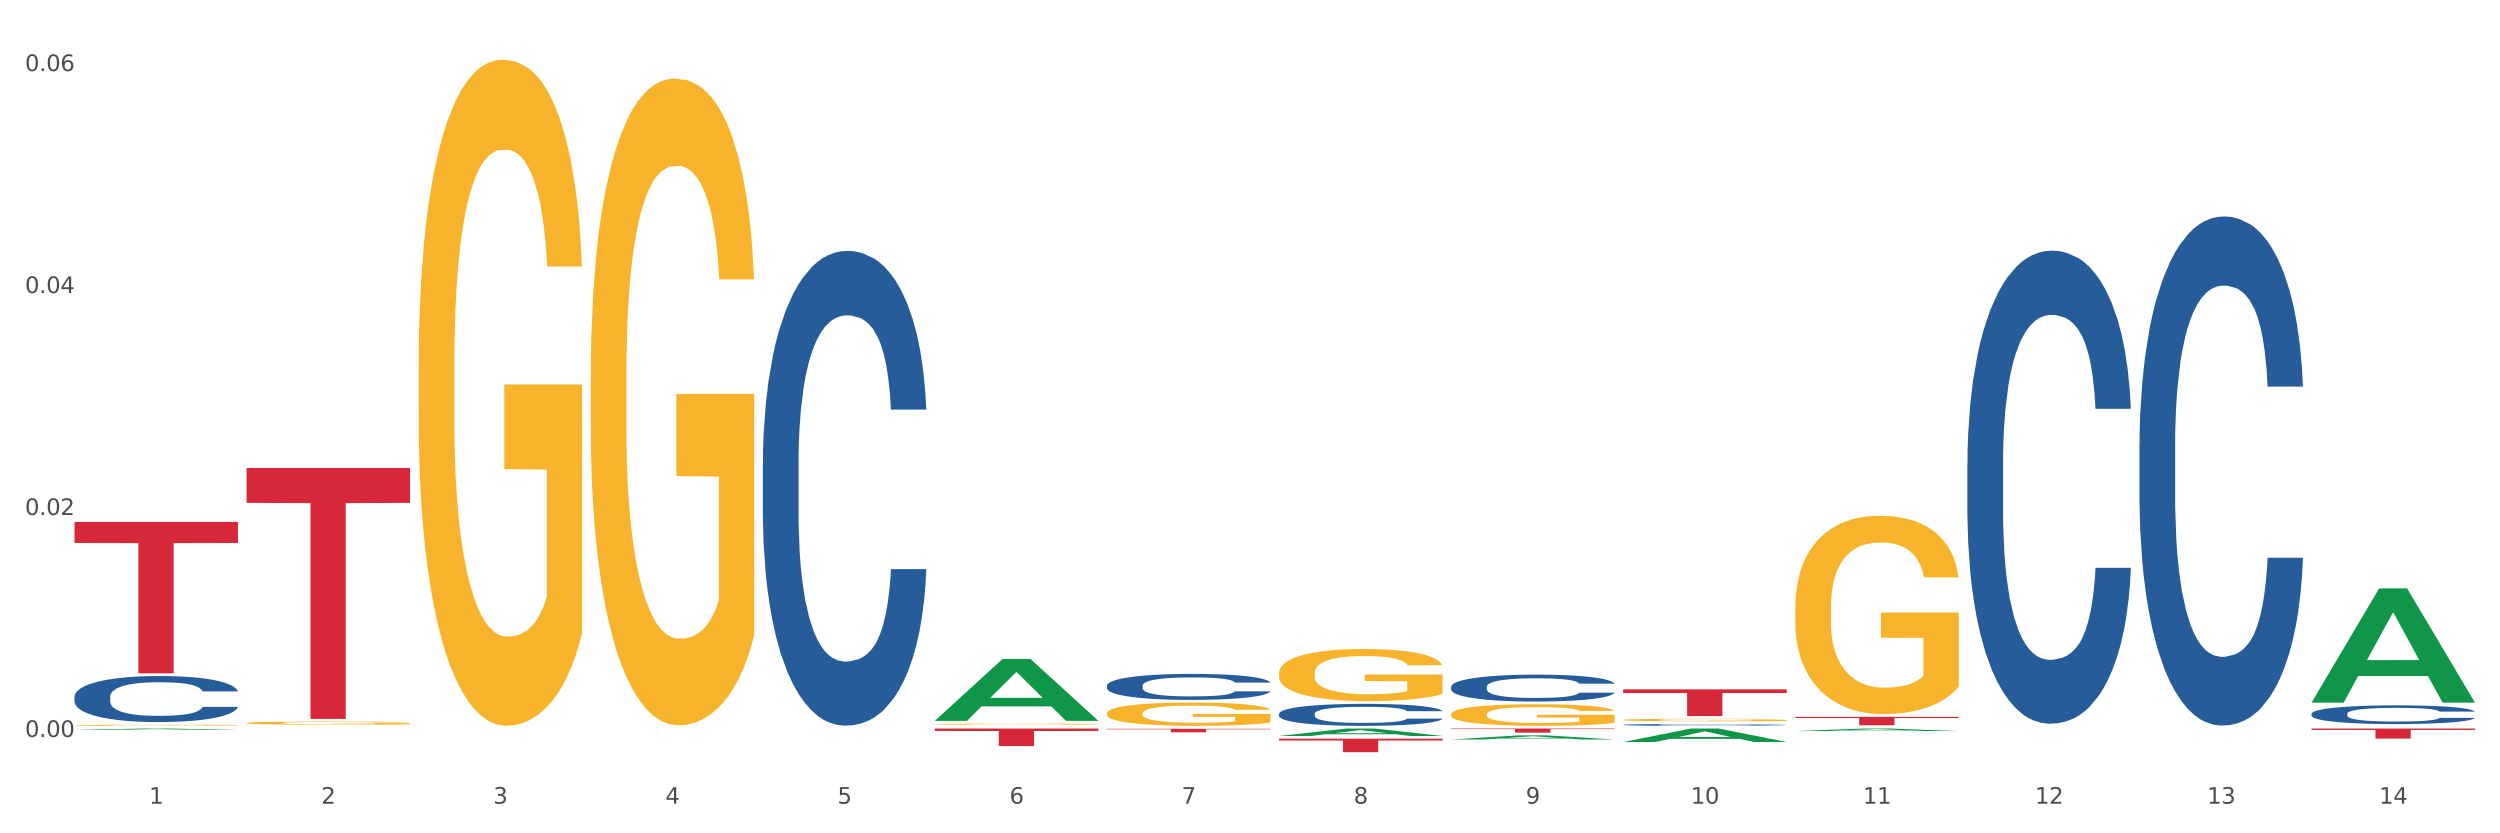
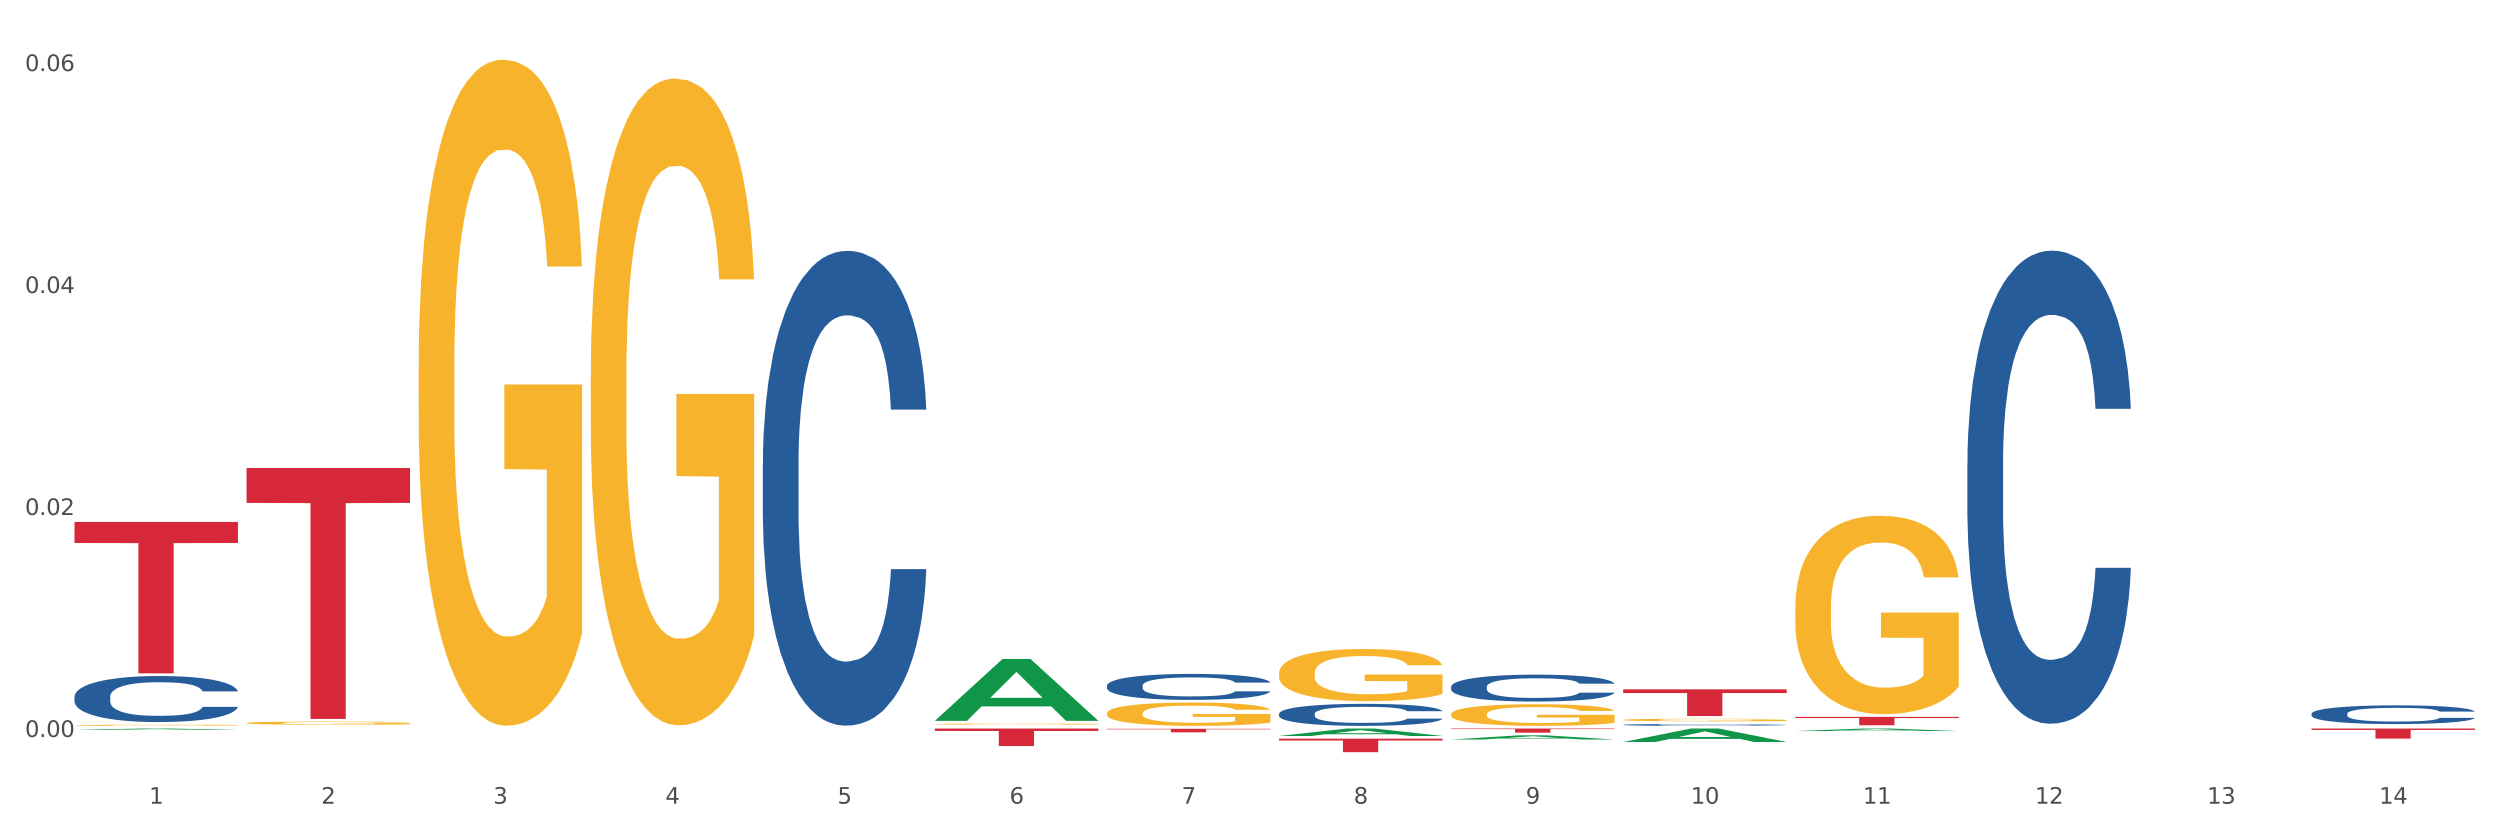
<svg xmlns="http://www.w3.org/2000/svg" xmlns:xlink="http://www.w3.org/1999/xlink" width="1080pt" height="360pt" viewBox="0 0 1080 360" version="1.1">
  <rect x="0" y="0" width="1080" height="360" fill="#333333" stroke="none" />
  <defs>
    <style type="text/css">*{stroke-linejoin: round; stroke-linecap: butt}</style>
  </defs>
  <g id="figure_1">
    <g id="patch_1">
      <path d="M 0 360  L 1080 360  L 1080 0  L 0 0  z " style="fill: #ffffff; stroke: #ffffff; stroke-linejoin: miter" />
    </g>
    <g id="axes_1">
      <g id="matplotlib.axis_1">
        <g id="xtick_1">
          <g id="text_1">
            <g style="fill: #4d4d4d" transform="translate(64.432 347.204) scale(0.096 -0.096)">
              <defs>
                <path id="DejaVuSans-31" d="M 794 531  L 1825 531  L 1825 4091  L 703 3866  L 703 4441  L 1819 4666  L 2450 4666  L 2450 531  L 3481 531  L 3481 0  L 794 0  L 794 531  z " transform="scale(0.016)" />
              </defs>
              <use xlink:href="#DejaVuSans-31" />
            </g>
          </g>
        </g>
        <g id="xtick_2">
          <g id="text_2">
            <g style="fill: #4d4d4d" transform="translate(138.771 347.204) scale(0.096 -0.096)">
              <defs>
                <path id="DejaVuSans-32" d="M 1228 531  L 3431 531  L 3431 0  L 469 0  L 469 531  Q 828 903 1448 1529  Q 2069 2156 2228 2338  Q 2531 2678 2651 2914  Q 2772 3150 2772 3378  Q 2772 3750 2511 3984  Q 2250 4219 1831 4219  Q 1534 4219 1204 4116  Q 875 4013 500 3803  L 500 4441  Q 881 4594 1212 4672  Q 1544 4750 1819 4750  Q 2544 4750 2975 4387  Q 3406 4025 3406 3419  Q 3406 3131 3298 2873  Q 3191 2616 2906 2266  Q 2828 2175 2409 1742  Q 1991 1309 1228 531  z " transform="scale(0.016)" />
              </defs>
              <use xlink:href="#DejaVuSans-32" />
            </g>
          </g>
        </g>
        <g id="xtick_3">
          <g id="text_3">
            <g style="fill: #4d4d4d" transform="translate(213.109 347.204) scale(0.096 -0.096)">
              <defs>
                <path id="DejaVuSans-33" d="M 2597 2516  Q 3050 2419 3304 2112  Q 3559 1806 3559 1356  Q 3559 666 3084 287  Q 2609 -91 1734 -91  Q 1441 -91 1130 -33  Q 819 25 488 141  L 488 750  Q 750 597 1062 519  Q 1375 441 1716 441  Q 2309 441 2620 675  Q 2931 909 2931 1356  Q 2931 1769 2642 2001  Q 2353 2234 1838 2234  L 1294 2234  L 1294 2753  L 1863 2753  Q 2328 2753 2575 2939  Q 2822 3125 2822 3475  Q 2822 3834 2567 4026  Q 2313 4219 1838 4219  Q 1578 4219 1281 4162  Q 984 4106 628 3988  L 628 4550  Q 988 4650 1302 4700  Q 1616 4750 1894 4750  Q 2613 4750 3031 4423  Q 3450 4097 3450 3541  Q 3450 3153 3228 2886  Q 3006 2619 2597 2516  z " transform="scale(0.016)" />
              </defs>
              <use xlink:href="#DejaVuSans-33" />
            </g>
          </g>
        </g>
        <g id="xtick_4">
          <g id="text_4">
            <g style="fill: #4d4d4d" transform="translate(287.448 347.204) scale(0.096 -0.096)">
              <defs>
                <path id="DejaVuSans-34" d="M 2419 4116  L 825 1625  L 2419 1625  L 2419 4116  z M 2253 4666  L 3047 4666  L 3047 1625  L 3713 1625  L 3713 1100  L 3047 1100  L 3047 0  L 2419 0  L 2419 1100  L 313 1100  L 313 1709  L 2253 4666  z " transform="scale(0.016)" />
              </defs>
              <use xlink:href="#DejaVuSans-34" />
            </g>
          </g>
        </g>
        <g id="xtick_5">
          <g id="text_5">
            <g style="fill: #4d4d4d" transform="translate(361.787 347.204) scale(0.096 -0.096)">
              <defs>
                <path id="DejaVuSans-35" d="M 691 4666  L 3169 4666  L 3169 4134  L 1269 4134  L 1269 2991  Q 1406 3038 1543 3061  Q 1681 3084 1819 3084  Q 2600 3084 3056 2656  Q 3513 2228 3513 1497  Q 3513 744 3044 326  Q 2575 -91 1722 -91  Q 1428 -91 1123 -41  Q 819 9 494 109  L 494 744  Q 775 591 1075 516  Q 1375 441 1709 441  Q 2250 441 2565 725  Q 2881 1009 2881 1497  Q 2881 1984 2565 2268  Q 2250 2553 1709 2553  Q 1456 2553 1204 2497  Q 953 2441 691 2322  L 691 4666  z " transform="scale(0.016)" />
              </defs>
              <use xlink:href="#DejaVuSans-35" />
            </g>
          </g>
        </g>
        <g id="xtick_6">
          <g id="text_6">
            <g style="fill: #4d4d4d" transform="translate(436.125 347.204) scale(0.096 -0.096)">
              <defs>
                <path id="DejaVuSans-36" d="M 2113 2584  Q 1688 2584 1439 2293  Q 1191 2003 1191 1497  Q 1191 994 1439 701  Q 1688 409 2113 409  Q 2538 409 2786 701  Q 3034 994 3034 1497  Q 3034 2003 2786 2293  Q 2538 2584 2113 2584  z M 3366 4563  L 3366 3988  Q 3128 4100 2886 4159  Q 2644 4219 2406 4219  Q 1781 4219 1451 3797  Q 1122 3375 1075 2522  Q 1259 2794 1537 2939  Q 1816 3084 2150 3084  Q 2853 3084 3261 2657  Q 3669 2231 3669 1497  Q 3669 778 3244 343  Q 2819 -91 2113 -91  Q 1303 -91 875 529  Q 447 1150 447 2328  Q 447 3434 972 4092  Q 1497 4750 2381 4750  Q 2619 4750 2861 4703  Q 3103 4656 3366 4563  z " transform="scale(0.016)" />
              </defs>
              <use xlink:href="#DejaVuSans-36" />
            </g>
          </g>
        </g>
        <g id="xtick_7">
          <g id="text_7">
            <g style="fill: #4d4d4d" transform="translate(510.464 347.204) scale(0.096 -0.096)">
              <defs>
                <path id="DejaVuSans-37" d="M 525 4666  L 3525 4666  L 3525 4397  L 1831 0  L 1172 0  L 2766 4134  L 525 4134  L 525 4666  z " transform="scale(0.016)" />
              </defs>
              <use xlink:href="#DejaVuSans-37" />
            </g>
          </g>
        </g>
        <g id="xtick_8">
          <g id="text_8">
            <g style="fill: #4d4d4d" transform="translate(584.803 347.204) scale(0.096 -0.096)">
              <defs>
                <path id="DejaVuSans-38" d="M 2034 2216  Q 1584 2216 1326 1975  Q 1069 1734 1069 1313  Q 1069 891 1326 650  Q 1584 409 2034 409  Q 2484 409 2743 651  Q 3003 894 3003 1313  Q 3003 1734 2745 1975  Q 2488 2216 2034 2216  z M 1403 2484  Q 997 2584 770 2862  Q 544 3141 544 3541  Q 544 4100 942 4425  Q 1341 4750 2034 4750  Q 2731 4750 3128 4425  Q 3525 4100 3525 3541  Q 3525 3141 3298 2862  Q 3072 2584 2669 2484  Q 3125 2378 3379 2068  Q 3634 1759 3634 1313  Q 3634 634 3220 271  Q 2806 -91 2034 -91  Q 1263 -91 848 271  Q 434 634 434 1313  Q 434 1759 690 2068  Q 947 2378 1403 2484  z M 1172 3481  Q 1172 3119 1398 2916  Q 1625 2713 2034 2713  Q 2441 2713 2670 2916  Q 2900 3119 2900 3481  Q 2900 3844 2670 4047  Q 2441 4250 2034 4250  Q 1625 4250 1398 4047  Q 1172 3844 1172 3481  z " transform="scale(0.016)" />
              </defs>
              <use xlink:href="#DejaVuSans-38" />
            </g>
          </g>
        </g>
        <g id="xtick_9">
          <g id="text_9">
            <g style="fill: #4d4d4d" transform="translate(659.142 347.204) scale(0.096 -0.096)">
              <defs>
                <path id="DejaVuSans-39" d="M 703 97  L 703 672  Q 941 559 1184 500  Q 1428 441 1663 441  Q 2288 441 2617 861  Q 2947 1281 2994 2138  Q 2813 1869 2534 1725  Q 2256 1581 1919 1581  Q 1219 1581 811 2004  Q 403 2428 403 3163  Q 403 3881 828 4315  Q 1253 4750 1959 4750  Q 2769 4750 3195 4129  Q 3622 3509 3622 2328  Q 3622 1225 3098 567  Q 2575 -91 1691 -91  Q 1453 -91 1209 -44  Q 966 3 703 97  z M 1959 2075  Q 2384 2075 2632 2365  Q 2881 2656 2881 3163  Q 2881 3666 2632 3958  Q 2384 4250 1959 4250  Q 1534 4250 1286 3958  Q 1038 3666 1038 3163  Q 1038 2656 1286 2365  Q 1534 2075 1959 2075  z " transform="scale(0.016)" />
              </defs>
              <use xlink:href="#DejaVuSans-39" />
            </g>
          </g>
        </g>
        <g id="xtick_10">
          <g id="text_10">
            <g style="fill: #4d4d4d" transform="translate(730.426 347.204) scale(0.096 -0.096)">
              <defs>
                <path id="DejaVuSans-30" d="M 2034 4250  Q 1547 4250 1301 3770  Q 1056 3291 1056 2328  Q 1056 1369 1301 889  Q 1547 409 2034 409  Q 2525 409 2770 889  Q 3016 1369 3016 2328  Q 3016 3291 2770 3770  Q 2525 4250 2034 4250  z M 2034 4750  Q 2819 4750 3233 4129  Q 3647 3509 3647 2328  Q 3647 1150 3233 529  Q 2819 -91 2034 -91  Q 1250 -91 836 529  Q 422 1150 422 2328  Q 422 3509 836 4129  Q 1250 4750 2034 4750  z " transform="scale(0.016)" />
              </defs>
              <use xlink:href="#DejaVuSans-31" />
              <use xlink:href="#DejaVuSans-30" transform="translate(63.623 0)" />
            </g>
          </g>
        </g>
        <g id="xtick_11">
          <g id="text_11">
            <g style="fill: #4d4d4d" transform="translate(804.765 347.204) scale(0.096 -0.096)">
              <use xlink:href="#DejaVuSans-31" />
              <use xlink:href="#DejaVuSans-31" transform="translate(63.623 0)" />
            </g>
          </g>
        </g>
        <g id="xtick_12">
          <g id="text_12">
            <g style="fill: #4d4d4d" transform="translate(879.104 347.204) scale(0.096 -0.096)">
              <use xlink:href="#DejaVuSans-31" />
              <use xlink:href="#DejaVuSans-32" transform="translate(63.623 0)" />
            </g>
          </g>
        </g>
        <g id="xtick_13">
          <g id="text_13">
            <g style="fill: #4d4d4d" transform="translate(953.442 347.204) scale(0.096 -0.096)">
              <use xlink:href="#DejaVuSans-31" />
              <use xlink:href="#DejaVuSans-33" transform="translate(63.623 0)" />
            </g>
          </g>
        </g>
        <g id="xtick_14">
          <g id="text_14">
            <g style="fill: #4d4d4d" transform="translate(1027.781 347.204) scale(0.096 -0.096)">
              <use xlink:href="#DejaVuSans-31" />
              <use xlink:href="#DejaVuSans-34" transform="translate(63.623 0)" />
            </g>
          </g>
        </g>
        <g id="xtick_15" />
        <g id="xtick_16" />
        <g id="xtick_17" />
        <g id="xtick_18" />
        <g id="xtick_19" />
        <g id="xtick_20" />
        <g id="xtick_21" />
        <g id="xtick_22" />
        <g id="xtick_23" />
        <g id="xtick_24" />
        <g id="xtick_25" />
        <g id="xtick_26" />
        <g id="xtick_27" />
      </g>
      <g id="matplotlib.axis_2">
        <g id="ytick_1">
          <g id="text_15">
            <g style="fill: #4d4d4d" transform="translate(10.8 318.369) scale(0.096 -0.096)">
              <defs>
                <path id="DejaVuSans-2e" d="M 684 794  L 1344 794  L 1344 0  L 684 0  L 684 794  z " transform="scale(0.016)" />
              </defs>
              <use xlink:href="#DejaVuSans-30" />
              <use xlink:href="#DejaVuSans-2e" transform="translate(63.623 0)" />
              <use xlink:href="#DejaVuSans-30" transform="translate(95.41 0)" />
              <use xlink:href="#DejaVuSans-30" transform="translate(159.033 0)" />
            </g>
          </g>
        </g>
        <g id="ytick_2">
          <g id="text_16">
            <g style="fill: #4d4d4d" transform="translate(10.8 222.481) scale(0.096 -0.096)">
              <use xlink:href="#DejaVuSans-30" />
              <use xlink:href="#DejaVuSans-2e" transform="translate(63.623 0)" />
              <use xlink:href="#DejaVuSans-30" transform="translate(95.41 0)" />
              <use xlink:href="#DejaVuSans-32" transform="translate(159.033 0)" />
            </g>
          </g>
        </g>
        <g id="ytick_3">
          <g id="text_17">
            <g style="fill: #4d4d4d" transform="translate(10.8 126.592) scale(0.096 -0.096)">
              <use xlink:href="#DejaVuSans-30" />
              <use xlink:href="#DejaVuSans-2e" transform="translate(63.623 0)" />
              <use xlink:href="#DejaVuSans-30" transform="translate(95.41 0)" />
              <use xlink:href="#DejaVuSans-34" transform="translate(159.033 0)" />
            </g>
          </g>
        </g>
        <g id="ytick_4">
          <g id="text_18">
            <g style="fill: #4d4d4d" transform="translate(10.8 30.703) scale(0.096 -0.096)">
              <use xlink:href="#DejaVuSans-30" />
              <use xlink:href="#DejaVuSans-2e" transform="translate(63.623 0)" />
              <use xlink:href="#DejaVuSans-30" transform="translate(95.41 0)" />
              <use xlink:href="#DejaVuSans-36" transform="translate(159.033 0)" />
            </g>
          </g>
        </g>
        <g id="ytick_5" />
        <g id="ytick_6" />
        <g id="ytick_7" />
      </g>
      <g id="PolyCollection_1">
        <path d="M 32.175 315.321  L 32.248 315.321  L 61.37 314.723  L 73.456 314.722  L 102.797 315.322  L 88.818 315.322  L 82.484 315.183  L 52.415 315.183  L 52.197 315.185  L 46.081 315.322  L 32.175 315.322  L 32.175 315.321  L 56.201 315.099  L 78.698 315.099  L 67.559 314.85  L 67.413 314.849  L 67.267 314.851  L 56.128 315.099  L 56.201 315.099  L 32.175 315.321  z " clip-path="url(#p57f9c15bc1)" style="fill: #109648" />
        <path d="M 32.175 225.486  L 102.797 225.486  L 102.797 234.574  L 75.017 234.636  L 75.017 290.883  L 59.788 290.883  L 59.788 234.636  L 32.175 234.574  L 32.175 225.548  L 32.175 225.486  z " clip-path="url(#p57f9c15bc1)" style="fill: #d62839" />
        <path d="M 329.53 200.54  L 329.613 200.353  L 329.613 195.108  L 329.864 187.99  L 330.782 174.877  L 331.951 164.949  L 333.954 153.335  L 335.039 148.465  L 336.458 143.032  L 339.38 134.228  L 342.719 126.735  L 345.057 122.614  L 346.81 119.992  L 350.733 115.309  L 352.987 113.248  L 355.324 111.562  L 357.328 110.438  L 360.667 109.127  L 363.338 108.565  L 366.427 108.378  L 369.015 108.565  L 372.437 109.314  L 377.446 111.562  L 379.366 112.873  L 381.954 115.121  L 384.625 118.118  L 386.795 121.116  L 389.3 125.424  L 391.887 131.044  L 394.392 138.162  L 396.145 144.718  L 397.564 151.649  L 398.816 160.079  L 399.734 169.257  L 400.152 176.938  L 384.875 176.938  L 384.458 170.007  L 383.623 162.514  L 382.788 157.456  L 381.87 153.335  L 380.451 148.652  L 379.199 145.655  L 377.112 142.096  L 375.192 139.848  L 373.606 138.537  L 371.686 137.413  L 367.595 136.289  L 364.674 136.289  L 362.837 136.663  L 360.583 137.6  L 358.663 138.911  L 356.41 141.159  L 354.656 143.594  L 352.903 146.779  L 351.902 149.027  L 350.399 153.148  L 349.397 156.52  L 348.062 162.327  L 347.31 166.448  L 345.975 177.125  L 345.391 184.993  L 345.14 190.425  L 344.973 196.419  L 344.973 225.642  L 345.474 238.754  L 345.891 244.374  L 346.559 250.743  L 347.811 258.985  L 349.648 267.04  L 351.568 272.847  L 353.154 276.406  L 354.656 279.029  L 356.159 281.089  L 357.996 282.962  L 359.498 284.086  L 361.752 285.21  L 364.423 285.772  L 366.51 285.772  L 370.768 284.836  L 372.688 283.899  L 374.524 282.588  L 376.528 280.527  L 378.114 278.279  L 379.032 276.593  L 380.534 273.034  L 381.703 269.288  L 382.705 264.979  L 383.373 261.233  L 384.124 255.613  L 384.708 249.244  L 384.875 245.872  L 400.152 245.872  L 399.818 252.616  L 399.233 259.172  L 398.065 267.977  L 397.146 273.034  L 395.727 279.216  L 394.225 284.461  L 392.138 290.268  L 390.218 294.576  L 388.214 298.323  L 386.044 301.695  L 382.121 306.378  L 380.701 307.689  L 377.696 309.937  L 375.359 311.248  L 371.936 312.559  L 368.43 313.309  L 364.757 313.496  L 361.502 313.121  L 357.912 311.997  L 355.658 310.873  L 353.154 309.188  L 350.232 306.565  L 347.477 303.381  L 344.89 299.634  L 342.469 295.326  L 340.215 290.455  L 337.293 282.4  L 335.123 274.533  L 333.537 267.227  L 332.452 261.046  L 331.366 253.178  L 330.782 247.746  L 329.864 234.633  L 329.53 222.457  L 329.53 200.54  z " clip-path="url(#p57f9c15bc1)" style="fill: #255c99" />
        <path d="M 775.562 262.427  L 775.645 262.349  L 775.645 259.531  L 775.812 257.104  L 776.646 251.233  L 777.897 246.38  L 778.814 243.797  L 779.731 241.684  L 780.815 239.57  L 782.149 237.378  L 784.567 234.169  L 786.068 232.525  L 787.902 230.803  L 791.237 228.298  L 793.655 226.889  L 796.157 225.715  L 800.242 224.306  L 802.91 223.68  L 805.745 223.21  L 809.164 222.897  L 811.748 222.819  L 817.418 223.054  L 822.254 223.758  L 824.589 224.306  L 827.59 225.246  L 829.175 225.872  L 831.759 227.124  L 834.427 228.768  L 836.262 230.177  L 839.013 232.838  L 841.098 235.5  L 843.015 238.787  L 844.016 241.057  L 844.766 243.171  L 845.433 245.597  L 846.1 249.433  L 831.092 249.433  L 830.509 246.693  L 829.592 244.11  L 828.257 241.605  L 827.09 240.04  L 825.089 238.083  L 823.255 236.83  L 821.337 235.891  L 819.002 235.108  L 817.168 234.717  L 814.583 234.404  L 809.497 234.482  L 806.079 235.108  L 803.744 235.891  L 802.243 236.596  L 800.909 237.378  L 799.408 238.474  L 797.657 240.118  L 796.407 241.605  L 795.156 243.484  L 794.156 245.363  L 793.238 247.554  L 792.488 249.903  L 791.904 252.329  L 791.404 255.304  L 790.987 260.235  L 790.987 270.959  L 791.154 273.386  L 791.571 276.595  L 792.071 279.022  L 792.905 281.918  L 793.655 283.875  L 795.073 286.693  L 796.657 289.041  L 797.908 290.528  L 799.158 291.781  L 801.326 293.503  L 803.744 294.912  L 805.829 295.773  L 808.663 296.555  L 810.581 296.869  L 812.249 297.025  L 816.334 297.025  L 819.253 296.79  L 822.504 296.242  L 825.006 295.538  L 827.09 294.677  L 829.425 293.268  L 830.926 291.937  L 830.926 275.577  L 812.582 275.499  L 812.582 264.619  L 846.184 264.619  L 846.184 296.555  L 844.766 298.199  L 843.182 299.687  L 841.515 301.017  L 839.013 302.661  L 836.012 304.227  L 833.344 305.322  L 830.509 306.262  L 827.174 307.123  L 822.838 307.906  L 820.17 308.219  L 816.835 308.454  L 812.916 308.532  L 809.497 308.375  L 806.162 307.984  L 802.66 307.279  L 799.242 306.262  L 796.657 305.244  L 794.072 303.992  L 791.321 302.348  L 789.153 300.782  L 787.485 299.373  L 785.651 297.573  L 783.65 295.225  L 782.149 293.111  L 780.815 290.92  L 779.398 288.102  L 778.397 285.675  L 777.396 282.622  L 776.813 280.352  L 776.146 276.83  L 775.645 271.898  L 775.562 262.427  z " clip-path="url(#p57f9c15bc1)" style="fill: #f7b32b" />
        <path d="M 701.223 311.006  L 701.307 311.005  L 701.307 310.969  L 701.474 310.938  L 702.307 310.862  L 703.558 310.799  L 704.475 310.765  L 705.392 310.738  L 706.476 310.711  L 707.81 310.682  L 710.228 310.641  L 711.729 310.619  L 713.563 310.597  L 716.899 310.565  L 719.317 310.547  L 721.818 310.531  L 725.903 310.513  L 728.572 310.505  L 731.406 310.499  L 734.825 310.495  L 737.41 310.494  L 743.08 310.497  L 747.915 310.506  L 750.25 310.513  L 753.252 310.525  L 754.836 310.533  L 757.421 310.55  L 760.089 310.571  L 761.923 310.589  L 764.675 310.624  L 766.759 310.658  L 768.677 310.701  L 769.677 310.73  L 770.428 310.757  L 771.095 310.789  L 771.762 310.838  L 756.754 310.838  L 756.17 310.803  L 755.253 310.769  L 753.919 310.737  L 752.751 310.717  L 750.75 310.691  L 748.916 310.675  L 746.998 310.663  L 744.664 310.653  L 742.829 310.648  L 740.245 310.644  L 735.159 310.645  L 731.74 310.653  L 729.405 310.663  L 727.905 310.672  L 726.571 310.682  L 725.07 310.696  L 723.319 310.718  L 722.068 310.737  L 720.817 310.761  L 719.817 310.786  L 718.9 310.814  L 718.149 310.844  L 717.566 310.876  L 717.065 310.914  L 716.648 310.978  L 716.648 311.117  L 716.815 311.148  L 717.232 311.19  L 717.732 311.221  L 718.566 311.259  L 719.317 311.284  L 720.734 311.32  L 722.318 311.351  L 723.569 311.37  L 724.82 311.386  L 726.987 311.409  L 729.405 311.427  L 731.49 311.438  L 734.325 311.448  L 736.242 311.452  L 737.91 311.454  L 741.996 311.454  L 744.914 311.451  L 748.166 311.444  L 750.667 311.435  L 752.751 311.424  L 755.086 311.406  L 756.587 311.388  L 756.587 311.177  L 738.244 311.176  L 738.244 311.035  L 771.845 311.035  L 771.845 311.448  L 770.428 311.469  L 768.844 311.489  L 767.176 311.506  L 764.675 311.527  L 761.673 311.547  L 759.005 311.562  L 756.17 311.574  L 752.835 311.585  L 748.499 311.595  L 745.831 311.599  L 742.496 311.602  L 738.577 311.603  L 735.159 311.601  L 731.823 311.596  L 728.321 311.587  L 724.903 311.574  L 722.318 311.56  L 719.733 311.544  L 716.982 311.523  L 714.814 311.503  L 713.147 311.485  L 711.312 311.461  L 709.311 311.431  L 707.81 311.403  L 706.476 311.375  L 705.059 311.339  L 704.058 311.307  L 703.058 311.268  L 702.474 311.238  L 701.807 311.193  L 701.307 311.129  L 701.223 311.006  z " clip-path="url(#p57f9c15bc1)" style="fill: #f7b32b" />
        <path d="M 626.885 308.541  L 626.968 308.532  L 626.968 308.225  L 627.135 307.96  L 627.969 307.321  L 629.219 306.792  L 630.136 306.51  L 631.054 306.28  L 632.138 306.049  L 633.472 305.81  L 635.89 305.46  L 637.39 305.281  L 639.225 305.094  L 642.56 304.821  L 644.978 304.667  L 647.479 304.539  L 651.565 304.385  L 654.233 304.317  L 657.068 304.266  L 660.486 304.232  L 663.071 304.223  L 668.741 304.249  L 673.577 304.326  L 675.911 304.385  L 678.913 304.488  L 680.497 304.556  L 683.082 304.693  L 685.75 304.872  L 687.584 305.025  L 690.336 305.315  L 692.42 305.606  L 694.338 305.964  L 695.339 306.211  L 696.089 306.442  L 696.756 306.706  L 697.423 307.124  L 682.415 307.124  L 681.831 306.826  L 680.914 306.544  L 679.58 306.271  L 678.413 306.1  L 676.412 305.887  L 674.577 305.751  L 672.66 305.648  L 670.325 305.563  L 668.491 305.52  L 665.906 305.486  L 660.82 305.495  L 657.401 305.563  L 655.067 305.648  L 653.566 305.725  L 652.232 305.81  L 650.731 305.93  L 648.98 306.109  L 647.729 306.271  L 646.479 306.476  L 645.478 306.681  L 644.561 306.92  L 643.811 307.175  L 643.227 307.44  L 642.727 307.764  L 642.31 308.302  L 642.31 309.471  L 642.476 309.735  L 642.893 310.085  L 643.394 310.349  L 644.227 310.665  L 644.978 310.878  L 646.395 311.186  L 647.979 311.442  L 649.23 311.604  L 650.481 311.74  L 652.649 311.928  L 655.067 312.082  L 657.151 312.175  L 659.986 312.261  L 661.904 312.295  L 663.571 312.312  L 667.657 312.312  L 670.575 312.286  L 673.827 312.227  L 676.328 312.15  L 678.413 312.056  L 680.747 311.902  L 682.248 311.757  L 682.248 309.974  L 663.905 309.966  L 663.905 308.78  L 697.506 308.78  L 697.506 312.261  L 696.089 312.44  L 694.505 312.602  L 692.837 312.747  L 690.336 312.926  L 687.334 313.097  L 684.666 313.216  L 681.831 313.319  L 678.496 313.413  L 674.16 313.498  L 671.492 313.532  L 668.157 313.558  L 664.238 313.566  L 660.82 313.549  L 657.485 313.506  L 653.983 313.43  L 650.564 313.319  L 647.979 313.208  L 645.395 313.071  L 642.643 312.892  L 640.475 312.721  L 638.808 312.568  L 636.974 312.372  L 634.972 312.116  L 633.472 311.885  L 632.138 311.646  L 630.72 311.339  L 629.72 311.075  L 628.719 310.742  L 628.135 310.495  L 627.468 310.111  L 626.968 309.573  L 626.885 308.541  z " clip-path="url(#p57f9c15bc1)" style="fill: #f7b32b" />
        <path d="M 552.546 290.792  L 552.629 290.771  L 552.629 290.03  L 552.796 289.392  L 553.63 287.849  L 554.881 286.574  L 555.798 285.895  L 556.715 285.339  L 557.799 284.783  L 559.133 284.207  L 561.551 283.364  L 563.052 282.932  L 564.886 282.479  L 568.221 281.821  L 570.639 281.45  L 573.141 281.142  L 577.226 280.771  L 579.894 280.607  L 582.729 280.483  L 586.148 280.401  L 588.732 280.38  L 594.402 280.442  L 599.238 280.627  L 601.573 280.771  L 604.574 281.018  L 606.158 281.183  L 608.743 281.512  L 611.411 281.944  L 613.246 282.314  L 615.997 283.014  L 618.082 283.714  L 619.999 284.578  L 621 285.174  L 621.75 285.73  L 622.417 286.368  L 623.084 287.376  L 608.076 287.376  L 607.493 286.656  L 606.575 285.977  L 605.241 285.318  L 604.074 284.907  L 602.073 284.393  L 600.239 284.063  L 598.321 283.816  L 595.986 283.611  L 594.152 283.508  L 591.567 283.425  L 586.481 283.446  L 583.063 283.611  L 580.728 283.816  L 579.227 284.002  L 577.893 284.207  L 576.392 284.495  L 574.641 284.928  L 573.391 285.318  L 572.14 285.812  L 571.139 286.306  L 570.222 286.882  L 569.472 287.499  L 568.888 288.137  L 568.388 288.919  L 567.971 290.215  L 567.971 293.034  L 568.138 293.672  L 568.555 294.516  L 569.055 295.154  L 569.889 295.915  L 570.639 296.429  L 572.057 297.17  L 573.641 297.787  L 574.891 298.178  L 576.142 298.508  L 578.31 298.96  L 580.728 299.331  L 582.812 299.557  L 585.647 299.763  L 587.565 299.845  L 589.233 299.886  L 593.318 299.886  L 596.236 299.824  L 599.488 299.68  L 601.99 299.495  L 604.074 299.269  L 606.409 298.898  L 607.909 298.549  L 607.909 294.248  L 589.566 294.228  L 589.566 291.368  L 623.168 291.368  L 623.168 299.763  L 621.75 300.195  L 620.166 300.586  L 618.499 300.935  L 615.997 301.368  L 612.996 301.779  L 610.327 302.067  L 607.493 302.314  L 604.157 302.54  L 599.822 302.746  L 597.154 302.828  L 593.818 302.89  L 589.9 302.911  L 586.481 302.87  L 583.146 302.767  L 579.644 302.582  L 576.226 302.314  L 573.641 302.047  L 571.056 301.717  L 568.305 301.285  L 566.137 300.874  L 564.469 300.503  L 562.635 300.03  L 560.634 299.413  L 559.133 298.857  L 557.799 298.281  L 556.381 297.54  L 555.381 296.903  L 554.38 296.1  L 553.797 295.503  L 553.13 294.578  L 552.629 293.281  L 552.546 290.792  z " clip-path="url(#p57f9c15bc1)" style="fill: #f7b32b" />
        <path d="M 478.207 308.155  L 478.291 308.146  L 478.291 307.815  L 478.457 307.531  L 479.291 306.842  L 480.542 306.272  L 481.459 305.969  L 482.376 305.721  L 483.46 305.473  L 484.794 305.216  L 487.212 304.839  L 488.713 304.646  L 490.547 304.444  L 493.882 304.15  L 496.3 303.985  L 498.802 303.847  L 502.887 303.681  L 505.555 303.608  L 508.39 303.553  L 511.809 303.516  L 514.394 303.507  L 520.063 303.534  L 524.899 303.617  L 527.234 303.681  L 530.236 303.792  L 531.82 303.865  L 534.405 304.012  L 537.073 304.205  L 538.907 304.37  L 541.658 304.683  L 543.743 304.995  L 545.661 305.381  L 546.661 305.647  L 547.412 305.895  L 548.079 306.18  L 548.746 306.63  L 533.737 306.63  L 533.154 306.309  L 532.237 306.006  L 530.903 305.712  L 529.735 305.528  L 527.734 305.298  L 525.9 305.151  L 523.982 305.041  L 521.648 304.949  L 519.813 304.903  L 517.228 304.867  L 512.142 304.876  L 508.724 304.949  L 506.389 305.041  L 504.888 305.124  L 503.554 305.216  L 502.054 305.344  L 500.303 305.537  L 499.052 305.712  L 497.801 305.932  L 496.801 306.153  L 495.884 306.41  L 495.133 306.685  L 494.549 306.97  L 494.049 307.319  L 493.632 307.898  L 493.632 309.157  L 493.799 309.441  L 494.216 309.818  L 494.716 310.103  L 495.55 310.443  L 496.3 310.672  L 497.718 311.003  L 499.302 311.279  L 500.553 311.453  L 501.803 311.6  L 503.971 311.802  L 506.389 311.968  L 508.474 312.069  L 511.309 312.161  L 513.226 312.197  L 514.894 312.216  L 518.979 312.216  L 521.898 312.188  L 525.149 312.124  L 527.651 312.041  L 529.735 311.94  L 532.07 311.775  L 533.571 311.619  L 533.571 309.699  L 515.227 309.689  L 515.227 308.413  L 548.829 308.413  L 548.829 312.161  L 547.412 312.354  L 545.827 312.528  L 544.16 312.684  L 541.658 312.877  L 538.657 313.061  L 535.989 313.19  L 533.154 313.3  L 529.819 313.401  L 525.483 313.493  L 522.815 313.529  L 519.48 313.557  L 515.561 313.566  L 512.142 313.548  L 508.807 313.502  L 505.305 313.419  L 501.887 313.3  L 499.302 313.18  L 496.717 313.033  L 493.966 312.84  L 491.798 312.657  L 490.13 312.491  L 488.296 312.28  L 486.295 312.004  L 484.794 311.756  L 483.46 311.499  L 482.043 311.168  L 481.042 310.884  L 480.042 310.525  L 479.458 310.259  L 478.791 309.846  L 478.291 309.267  L 478.207 308.155  z " clip-path="url(#p57f9c15bc1)" style="fill: #f7b32b" />
        <path d="M 403.869 312.781  L 403.952 312.78  L 403.952 312.764  L 404.119 312.751  L 404.952 312.717  L 406.203 312.69  L 407.12 312.675  L 408.037 312.663  L 409.121 312.651  L 410.455 312.639  L 412.873 312.621  L 414.374 312.612  L 416.209 312.602  L 419.544 312.588  L 421.962 312.58  L 424.463 312.573  L 428.549 312.565  L 431.217 312.562  L 434.052 312.559  L 437.47 312.557  L 440.055 312.557  L 445.725 312.558  L 450.561 312.562  L 452.895 312.565  L 455.897 312.57  L 457.481 312.574  L 460.066 312.581  L 462.734 312.59  L 464.568 312.598  L 467.32 312.613  L 469.404 312.628  L 471.322 312.647  L 472.322 312.66  L 473.073 312.672  L 473.74 312.685  L 474.407 312.707  L 459.399 312.707  L 458.815 312.692  L 457.898 312.677  L 456.564 312.663  L 455.397 312.654  L 453.396 312.643  L 451.561 312.636  L 449.643 312.631  L 447.309 312.626  L 445.475 312.624  L 442.89 312.622  L 437.804 312.623  L 434.385 312.626  L 432.051 312.631  L 430.55 312.635  L 429.216 312.639  L 427.715 312.645  L 425.964 312.655  L 424.713 312.663  L 423.463 312.674  L 422.462 312.684  L 421.545 312.697  L 420.794 312.71  L 420.211 312.724  L 419.711 312.74  L 419.294 312.768  L 419.294 312.829  L 419.46 312.843  L 419.877 312.861  L 420.378 312.874  L 421.211 312.891  L 421.962 312.902  L 423.379 312.918  L 424.963 312.931  L 426.214 312.939  L 427.465 312.946  L 429.633 312.956  L 432.051 312.964  L 434.135 312.969  L 436.97 312.973  L 438.888 312.975  L 440.555 312.976  L 444.641 312.976  L 447.559 312.975  L 450.811 312.972  L 453.312 312.968  L 455.397 312.963  L 457.731 312.955  L 459.232 312.947  L 459.232 312.855  L 440.889 312.854  L 440.889 312.793  L 474.49 312.793  L 474.49 312.973  L 473.073 312.983  L 471.489 312.991  L 469.821 312.999  L 467.32 313.008  L 464.318 313.017  L 461.65 313.023  L 458.815 313.028  L 455.48 313.033  L 451.144 313.038  L 448.476 313.039  L 445.141 313.041  L 441.222 313.041  L 437.804 313.04  L 434.469 313.038  L 430.967 313.034  L 427.548 313.028  L 424.963 313.023  L 422.379 313.015  L 419.627 313.006  L 417.459 312.997  L 415.792 312.989  L 413.957 312.979  L 411.956 312.966  L 410.455 312.954  L 409.121 312.942  L 407.704 312.926  L 406.703 312.912  L 405.703 312.895  L 405.119 312.882  L 404.452 312.862  L 403.952 312.834  L 403.869 312.781  z " clip-path="url(#p57f9c15bc1)" style="fill: #f7b32b" />
        <path d="M 255.191 163.041  L 255.275 162.786  L 255.275 153.6  L 255.441 145.689  L 256.275 126.551  L 257.526 110.731  L 258.443 102.31  L 259.36 95.42  L 260.444 88.531  L 261.778 81.386  L 264.196 70.924  L 265.697 65.565  L 267.531 59.951  L 270.866 51.786  L 273.284 47.192  L 275.786 43.365  L 279.871 38.772  L 282.539 36.73  L 285.374 35.199  L 288.793 34.179  L 291.377 33.923  L 297.047 34.689  L 301.883 36.985  L 304.218 38.772  L 307.219 41.834  L 308.804 43.875  L 311.388 47.958  L 314.057 53.317  L 315.891 57.91  L 318.642 66.586  L 320.727 75.262  L 322.645 85.979  L 323.645 93.379  L 324.395 100.269  L 325.062 108.179  L 325.73 120.682  L 310.721 120.682  L 310.138 111.751  L 309.221 103.331  L 307.886 95.165  L 306.719 90.062  L 304.718 83.682  L 302.884 79.599  L 300.966 76.537  L 298.631 73.986  L 296.797 72.71  L 294.212 71.689  L 289.126 71.944  L 285.708 73.986  L 283.373 76.537  L 281.872 78.834  L 280.538 81.386  L 279.037 84.958  L 277.286 90.317  L 276.036 95.165  L 274.785 101.289  L 273.785 107.413  L 272.867 114.558  L 272.117 122.214  L 271.533 130.124  L 271.033 139.82  L 270.616 155.896  L 270.616 190.855  L 270.783 198.766  L 271.2 209.228  L 271.7 217.138  L 272.534 226.58  L 273.284 232.959  L 274.702 242.145  L 276.286 249.8  L 277.537 254.649  L 278.787 258.731  L 280.955 264.345  L 283.373 268.938  L 285.458 271.745  L 288.292 274.297  L 290.21 275.318  L 291.878 275.828  L 295.963 275.828  L 298.882 275.063  L 302.133 273.276  L 304.635 270.98  L 306.719 268.173  L 309.054 263.58  L 310.555 259.242  L 310.555 205.911  L 292.211 205.655  L 292.211 170.186  L 325.813 170.186  L 325.813 274.297  L 324.395 279.656  L 322.811 284.504  L 321.144 288.842  L 318.642 294.201  L 315.641 299.304  L 312.973 302.877  L 310.138 305.939  L 306.803 308.746  L 302.467 311.297  L 299.799 312.318  L 296.464 313.083  L 292.545 313.339  L 289.126 312.828  L 285.791 311.552  L 282.289 309.256  L 278.871 305.939  L 276.286 302.621  L 273.701 298.539  L 270.95 293.18  L 268.782 288.076  L 267.114 283.483  L 265.28 277.614  L 263.279 269.959  L 261.778 263.069  L 260.444 255.925  L 259.027 246.738  L 258.026 238.828  L 257.025 228.876  L 256.442 221.476  L 255.775 209.993  L 255.275 193.917  L 255.191 163.041  z " clip-path="url(#p57f9c15bc1)" style="fill: #f7b32b" />
        <path d="M 180.852 158.733  L 180.936 158.47  L 180.936 149.01  L 181.103 140.863  L 181.936 121.154  L 183.187 104.86  L 184.104 96.188  L 185.021 89.093  L 186.105 81.997  L 187.439 74.639  L 189.857 63.865  L 191.358 58.346  L 193.192 52.564  L 196.528 44.155  L 198.946 39.425  L 201.447 35.483  L 205.533 30.753  L 208.201 28.65  L 211.036 27.073  L 214.454 26.022  L 217.039 25.759  L 222.709 26.548  L 227.545 28.913  L 229.879 30.753  L 232.881 33.906  L 234.465 36.008  L 237.05 40.213  L 239.718 45.732  L 241.552 50.462  L 244.304 59.397  L 246.388 68.332  L 248.306 79.369  L 249.306 86.99  L 250.057 94.086  L 250.724 102.233  L 251.391 115.109  L 236.383 115.109  L 235.799 105.912  L 234.882 97.239  L 233.548 88.83  L 232.38 83.574  L 230.379 77.004  L 228.545 72.8  L 226.627 69.646  L 224.293 67.018  L 222.458 65.704  L 219.874 64.653  L 214.788 64.916  L 211.369 67.018  L 209.034 69.646  L 207.534 72.011  L 206.2 74.639  L 204.699 78.318  L 202.948 83.837  L 201.697 88.83  L 200.446 95.137  L 199.446 101.444  L 198.529 108.802  L 197.778 116.686  L 197.195 124.833  L 196.694 134.819  L 196.277 151.375  L 196.277 187.378  L 196.444 195.524  L 196.861 206.299  L 197.361 214.445  L 198.195 224.169  L 198.946 230.739  L 200.363 240.199  L 201.947 248.083  L 203.198 253.076  L 204.449 257.281  L 206.616 263.062  L 209.034 267.793  L 211.119 270.683  L 213.954 273.311  L 215.871 274.362  L 217.539 274.888  L 221.625 274.888  L 224.543 274.1  L 227.795 272.26  L 230.296 269.895  L 232.38 267.004  L 234.715 262.274  L 236.216 257.806  L 236.216 202.883  L 217.873 202.62  L 217.873 166.091  L 251.474 166.091  L 251.474 273.311  L 250.057 278.83  L 248.473 283.823  L 246.805 288.291  L 244.304 293.809  L 241.302 299.065  L 238.634 302.744  L 235.799 305.898  L 232.464 308.788  L 228.128 311.416  L 225.46 312.468  L 222.125 313.256  L 218.206 313.519  L 214.788 312.993  L 211.452 311.679  L 207.951 309.314  L 204.532 305.898  L 201.947 302.481  L 199.362 298.277  L 196.611 292.758  L 194.443 287.502  L 192.776 282.772  L 190.941 276.728  L 188.94 268.844  L 187.439 261.748  L 186.105 254.39  L 184.688 244.93  L 183.687 236.783  L 182.687 226.534  L 182.103 218.913  L 181.436 207.087  L 180.936 190.531  L 180.852 158.733  z " clip-path="url(#p57f9c15bc1)" style="fill: #f7b32b" />
        <path d="M 106.514 312.355  L 106.597 312.353  L 106.597 312.308  L 106.764 312.269  L 107.598 312.176  L 108.848 312.098  L 109.765 312.057  L 110.683 312.023  L 111.767 311.989  L 113.101 311.954  L 115.519 311.903  L 117.019 311.877  L 118.854 311.849  L 122.189 311.809  L 124.607 311.786  L 127.108 311.768  L 131.194 311.745  L 133.862 311.735  L 136.697 311.728  L 140.115 311.723  L 142.7 311.721  L 148.37 311.725  L 153.206 311.736  L 155.54 311.745  L 158.542 311.76  L 160.126 311.77  L 162.711 311.79  L 165.379 311.816  L 167.213 311.839  L 169.965 311.882  L 172.049 311.924  L 173.967 311.977  L 174.968 312.013  L 175.718 312.047  L 176.385 312.086  L 177.052 312.147  L 162.044 312.147  L 161.46 312.103  L 160.543 312.062  L 159.209 312.022  L 158.042 311.997  L 156.041 311.965  L 154.206 311.945  L 152.289 311.93  L 149.954 311.918  L 148.12 311.912  L 145.535 311.907  L 140.449 311.908  L 137.03 311.918  L 134.696 311.93  L 133.195 311.942  L 131.861 311.954  L 130.36 311.972  L 128.609 311.998  L 127.358 312.022  L 126.108 312.052  L 125.107 312.082  L 124.19 312.117  L 123.44 312.154  L 122.856 312.193  L 122.356 312.241  L 121.939 312.319  L 121.939 312.491  L 122.106 312.53  L 122.522 312.581  L 123.023 312.62  L 123.856 312.666  L 124.607 312.697  L 126.024 312.742  L 127.609 312.78  L 128.859 312.804  L 130.11 312.824  L 132.278 312.851  L 134.696 312.874  L 136.78 312.888  L 139.615 312.9  L 141.533 312.905  L 143.2 312.908  L 147.286 312.908  L 150.204 312.904  L 153.456 312.895  L 155.957 312.884  L 158.042 312.87  L 160.376 312.848  L 161.877 312.826  L 161.877 312.565  L 143.534 312.563  L 143.534 312.39  L 177.135 312.39  L 177.135 312.9  L 175.718 312.926  L 174.134 312.95  L 172.466 312.971  L 169.965 312.998  L 166.963 313.023  L 164.295 313.04  L 161.46 313.055  L 158.125 313.069  L 153.789 313.082  L 151.121 313.087  L 147.786 313.09  L 143.867 313.092  L 140.449 313.089  L 137.114 313.083  L 133.612 313.072  L 130.193 313.055  L 127.609 313.039  L 125.024 313.019  L 122.272 312.993  L 120.104 312.968  L 118.437 312.945  L 116.603 312.916  L 114.601 312.879  L 113.101 312.845  L 111.767 312.81  L 110.349 312.765  L 109.349 312.726  L 108.348 312.677  L 107.764 312.641  L 107.097 312.585  L 106.597 312.506  L 106.514 312.355  z " clip-path="url(#p57f9c15bc1)" style="fill: #f7b32b" />
        <path d="M 32.175 313.306  L 32.258 313.305  L 32.258 313.289  L 32.425 313.276  L 33.259 313.242  L 34.51 313.215  L 35.427 313.2  L 36.344 313.188  L 37.428 313.176  L 38.762 313.164  L 41.18 313.146  L 42.681 313.137  L 44.515 313.127  L 47.85 313.113  L 50.268 313.105  L 52.77 313.098  L 56.855 313.09  L 59.523 313.087  L 62.358 313.084  L 65.777 313.082  L 68.361 313.082  L 74.031 313.083  L 78.867 313.087  L 81.202 313.09  L 84.203 313.096  L 85.788 313.099  L 88.372 313.106  L 91.04 313.115  L 92.875 313.123  L 95.626 313.138  L 97.711 313.153  L 99.628 313.172  L 100.629 313.185  L 101.379 313.197  L 102.046 313.211  L 102.713 313.232  L 87.705 313.232  L 87.122 313.217  L 86.204 313.202  L 84.87 313.188  L 83.703 313.179  L 81.702 313.168  L 79.868 313.161  L 77.95 313.156  L 75.615 313.151  L 73.781 313.149  L 71.196 313.147  L 66.11 313.148  L 62.692 313.151  L 60.357 313.156  L 58.856 313.16  L 57.522 313.164  L 56.021 313.17  L 54.27 313.18  L 53.02 313.188  L 51.769 313.199  L 50.768 313.209  L 49.851 313.222  L 49.101 313.235  L 48.517 313.249  L 48.017 313.265  L 47.6 313.293  L 47.6 313.354  L 47.767 313.368  L 48.184 313.386  L 48.684 313.399  L 49.518 313.416  L 50.268 313.427  L 51.686 313.443  L 53.27 313.456  L 54.52 313.464  L 55.771 313.472  L 57.939 313.481  L 60.357 313.489  L 62.441 313.494  L 65.276 313.499  L 67.194 313.5  L 68.862 313.501  L 72.947 313.501  L 75.865 313.5  L 79.117 313.497  L 81.619 313.493  L 83.703 313.488  L 86.038 313.48  L 87.538 313.472  L 87.538 313.38  L 69.195 313.38  L 69.195 313.318  L 102.797 313.318  L 102.797 313.499  L 101.379 313.508  L 99.795 313.516  L 98.128 313.524  L 95.626 313.533  L 92.625 313.542  L 89.956 313.548  L 87.122 313.553  L 83.786 313.558  L 79.451 313.563  L 76.783 313.564  L 73.447 313.566  L 69.529 313.566  L 66.11 313.565  L 62.775 313.563  L 59.273 313.559  L 55.855 313.553  L 53.27 313.548  L 50.685 313.541  L 47.934 313.531  L 45.766 313.522  L 44.098 313.514  L 42.264 313.504  L 40.263 313.491  L 38.762 313.479  L 37.428 313.467  L 36.01 313.451  L 35.01 313.437  L 34.009 313.42  L 33.426 313.407  L 32.759 313.387  L 32.258 313.359  L 32.175 313.306  z " clip-path="url(#p57f9c15bc1)" style="fill: #f7b32b" />
        <path d="M 998.578 308.342  L 998.662 308.334  L 998.662 308.128  L 998.912 307.847  L 999.83 307.331  L 1000.999 306.94  L 1003.003 306.482  L 1004.088 306.29  L 1005.507 306.076  L 1008.429 305.73  L 1011.768 305.434  L 1014.105 305.272  L 1015.858 305.169  L 1019.781 304.984  L 1022.035 304.903  L 1024.373 304.837  L 1026.376 304.792  L 1029.715 304.741  L 1032.387 304.719  L 1035.475 304.711  L 1038.063 304.719  L 1041.486 304.748  L 1046.494 304.837  L 1048.414 304.888  L 1051.002 304.977  L 1053.673 305.095  L 1055.844 305.213  L 1058.348 305.383  L 1060.936 305.604  L 1063.44 305.884  L 1065.193 306.143  L 1066.612 306.416  L 1067.864 306.748  L 1068.783 307.109  L 1069.2 307.412  L 1053.924 307.412  L 1053.506 307.139  L 1052.671 306.844  L 1051.837 306.645  L 1050.918 306.482  L 1049.499 306.298  L 1048.247 306.18  L 1046.16 306.039  L 1044.24 305.951  L 1042.654 305.899  L 1040.734 305.855  L 1036.644 305.811  L 1033.722 305.811  L 1031.886 305.825  L 1029.632 305.862  L 1027.712 305.914  L 1025.458 306.003  L 1023.705 306.098  L 1021.952 306.224  L 1020.95 306.312  L 1019.448 306.475  L 1018.446 306.608  L 1017.11 306.836  L 1016.359 306.999  L 1015.023 307.419  L 1014.439 307.729  L 1014.188 307.943  L 1014.022 308.179  L 1014.022 309.331  L 1014.522 309.847  L 1014.94 310.069  L 1015.608 310.319  L 1016.86 310.644  L 1018.696 310.961  L 1020.616 311.19  L 1022.202 311.33  L 1023.705 311.434  L 1025.207 311.515  L 1027.044 311.589  L 1028.547 311.633  L 1030.8 311.677  L 1033.472 311.699  L 1035.559 311.699  L 1039.816 311.662  L 1041.736 311.626  L 1043.572 311.574  L 1045.576 311.493  L 1047.162 311.404  L 1048.08 311.338  L 1049.583 311.198  L 1050.752 311.05  L 1051.753 310.88  L 1052.421 310.733  L 1053.172 310.511  L 1053.757 310.26  L 1053.924 310.128  L 1069.2 310.128  L 1068.866 310.393  L 1068.282 310.651  L 1067.113 310.998  L 1066.195 311.198  L 1064.776 311.441  L 1063.273 311.648  L 1061.186 311.876  L 1059.266 312.046  L 1057.263 312.194  L 1055.092 312.327  L 1051.169 312.511  L 1049.75 312.563  L 1046.745 312.651  L 1044.407 312.703  L 1040.985 312.755  L 1037.479 312.784  L 1033.806 312.791  L 1030.55 312.777  L 1026.96 312.732  L 1024.707 312.688  L 1022.202 312.622  L 1019.281 312.518  L 1016.526 312.393  L 1013.938 312.245  L 1011.517 312.076  L 1009.263 311.884  L 1006.342 311.567  L 1004.171 311.257  L 1002.585 310.969  L 1001.5 310.725  L 1000.415 310.415  L 999.83 310.201  L 998.912 309.685  L 998.578 309.205  L 998.578 308.342  z " clip-path="url(#p57f9c15bc1)" style="fill: #255c99" />
-         <path d="M 924.24 192.331  L 924.323 192.13  L 924.323 186.505  L 924.573 178.872  L 925.492 164.811  L 926.66 154.165  L 928.664 141.711  L 929.749 136.488  L 931.168 130.663  L 934.09 121.222  L 937.429 113.187  L 939.766 108.768  L 941.519 105.956  L 945.443 100.934  L 947.697 98.724  L 950.034 96.916  L 952.037 95.711  L 955.377 94.305  L 958.048 93.702  L 961.136 93.501  L 963.724 93.702  L 967.147 94.506  L 972.155 96.916  L 974.075 98.322  L 976.663 100.733  L 979.335 103.947  L 981.505 107.161  L 984.009 111.781  L 986.597 117.807  L 989.101 125.44  L 990.854 132.471  L 992.273 139.903  L 993.526 148.942  L 994.444 158.785  L 994.861 167.021  L 979.585 167.021  L 979.168 159.589  L 978.333 151.554  L 977.498 146.13  L 976.58 141.711  L 975.161 136.689  L 973.908 133.475  L 971.822 129.659  L 969.902 127.248  L 968.316 125.842  L 966.396 124.637  L 962.305 123.431  L 959.383 123.431  L 957.547 123.833  L 955.293 124.838  L 953.373 126.244  L 951.119 128.654  L 949.366 131.266  L 947.613 134.68  L 946.611 137.091  L 945.109 141.51  L 944.107 145.126  L 942.771 151.353  L 942.02 155.772  L 940.685 167.222  L 940.1 175.658  L 939.85 181.484  L 939.683 187.912  L 939.683 219.248  L 940.184 233.309  L 940.601 239.335  L 941.269 246.165  L 942.521 255.003  L 944.358 263.641  L 946.278 269.868  L 947.864 273.684  L 949.366 276.496  L 950.869 278.706  L 952.705 280.715  L 954.208 281.92  L 956.462 283.125  L 959.133 283.728  L 961.22 283.728  L 965.477 282.723  L 967.397 281.719  L 969.234 280.313  L 971.237 278.103  L 972.823 275.693  L 973.742 273.885  L 975.244 270.068  L 976.413 266.051  L 977.415 261.431  L 978.082 257.413  L 978.834 251.387  L 979.418 244.558  L 979.585 240.942  L 994.861 240.942  L 994.527 248.173  L 993.943 255.204  L 992.774 264.645  L 991.856 270.068  L 990.437 276.697  L 988.934 282.322  L 986.847 288.549  L 984.927 293.169  L 982.924 297.186  L 980.754 300.802  L 976.83 305.824  L 975.411 307.23  L 972.406 309.64  L 970.069 311.046  L 966.646 312.453  L 963.14 313.256  L 959.467 313.457  L 956.211 313.055  L 952.622 311.85  L 950.368 310.645  L 947.864 308.837  L 944.942 306.025  L 942.187 302.61  L 939.599 298.592  L 937.178 293.972  L 934.925 288.75  L 932.003 280.112  L 929.832 271.675  L 928.246 263.841  L 927.161 257.213  L 926.076 248.776  L 925.492 242.951  L 924.573 228.89  L 924.24 215.833  L 924.24 192.331  z " clip-path="url(#p57f9c15bc1)" style="fill: #255c99" />
        <path d="M 849.901 200.107  L 849.984 199.92  L 849.984 194.694  L 850.235 187.601  L 851.153 174.536  L 852.322 164.644  L 854.325 153.071  L 855.41 148.218  L 856.829 142.805  L 859.751 134.033  L 863.09 126.567  L 865.428 122.461  L 867.181 119.848  L 871.104 115.181  L 873.358 113.128  L 875.695 111.448  L 877.699 110.328  L 881.038 109.022  L 883.709 108.462  L 886.798 108.275  L 889.386 108.462  L 892.808 109.209  L 897.817 111.448  L 899.737 112.755  L 902.325 114.995  L 904.996 117.981  L 907.166 120.967  L 909.671 125.26  L 912.258 130.86  L 914.763 137.953  L 916.516 144.485  L 917.935 151.391  L 919.187 159.791  L 920.105 168.936  L 920.523 176.589  L 905.246 176.589  L 904.829 169.683  L 903.994 162.217  L 903.159 157.178  L 902.241 153.071  L 900.822 148.405  L 899.57 145.419  L 897.483 141.872  L 895.563 139.632  L 893.977 138.326  L 892.057 137.206  L 887.966 136.086  L 885.045 136.086  L 883.208 136.459  L 880.954 137.393  L 879.034 138.699  L 876.78 140.939  L 875.027 143.365  L 873.274 146.538  L 872.273 148.778  L 870.77 152.885  L 869.768 156.244  L 868.433 162.03  L 867.681 166.137  L 866.346 176.776  L 865.761 184.615  L 865.511 190.028  L 865.344 196.001  L 865.344 225.118  L 865.845 238.183  L 866.262 243.783  L 866.93 250.129  L 868.182 258.342  L 870.019 266.368  L 871.939 272.154  L 873.525 275.7  L 875.027 278.313  L 876.53 280.366  L 878.367 282.233  L 879.869 283.353  L 882.123 284.473  L 884.794 285.033  L 886.881 285.033  L 891.139 284.099  L 893.059 283.166  L 894.895 281.859  L 896.899 279.806  L 898.485 277.567  L 899.403 275.887  L 900.905 272.34  L 902.074 268.607  L 903.076 264.314  L 903.744 260.581  L 904.495 254.982  L 905.079 248.636  L 905.246 245.276  L 920.523 245.276  L 920.189 251.996  L 919.604 258.528  L 918.436 267.301  L 917.517 272.34  L 916.098 278.5  L 914.596 283.726  L 912.509 289.512  L 910.589 293.805  L 908.585 297.538  L 906.415 300.898  L 902.491 305.564  L 901.072 306.871  L 898.067 309.11  L 895.73 310.417  L 892.307 311.723  L 888.801 312.47  L 885.128 312.657  L 881.873 312.283  L 878.283 311.163  L 876.029 310.044  L 873.525 308.364  L 870.603 305.751  L 867.848 302.578  L 865.261 298.845  L 862.84 294.552  L 860.586 289.699  L 857.664 281.673  L 855.494 273.834  L 853.908 266.554  L 852.823 260.395  L 851.737 252.555  L 851.153 247.143  L 850.235 234.077  L 849.901 221.945  L 849.901 200.107  z " clip-path="url(#p57f9c15bc1)" style="fill: #255c99" />
        <path d="M 701.223 313.122  L 701.307 313.121  L 701.307 313.1  L 701.557 313.072  L 702.476 313.021  L 703.644 312.982  L 705.648 312.936  L 706.733 312.917  L 708.152 312.895  L 711.074 312.861  L 714.413 312.831  L 716.75 312.815  L 718.503 312.805  L 722.427 312.786  L 724.681 312.778  L 727.018 312.771  L 729.021 312.767  L 732.36 312.762  L 735.032 312.76  L 738.12 312.759  L 740.708 312.76  L 744.131 312.763  L 749.139 312.771  L 751.059 312.777  L 753.647 312.785  L 756.318 312.797  L 758.489 312.809  L 760.993 312.826  L 763.581 312.848  L 766.085 312.876  L 767.838 312.902  L 769.257 312.929  L 770.51 312.962  L 771.428 312.998  L 771.845 313.029  L 756.569 313.029  L 756.151 313.001  L 755.317 312.972  L 754.482 312.952  L 753.564 312.936  L 752.145 312.917  L 750.892 312.906  L 748.805 312.892  L 746.885 312.883  L 745.299 312.878  L 743.379 312.873  L 739.289 312.869  L 736.367 312.869  L 734.531 312.87  L 732.277 312.874  L 730.357 312.879  L 728.103 312.888  L 726.35 312.897  L 724.597 312.91  L 723.595 312.919  L 722.093 312.935  L 721.091 312.948  L 719.755 312.971  L 719.004 312.987  L 717.668 313.029  L 717.084 313.06  L 716.834 313.082  L 716.667 313.105  L 716.667 313.22  L 717.168 313.272  L 717.585 313.294  L 718.253 313.319  L 719.505 313.352  L 721.341 313.383  L 723.261 313.406  L 724.847 313.42  L 726.35 313.431  L 727.853 313.439  L 729.689 313.446  L 731.192 313.45  L 733.446 313.455  L 736.117 313.457  L 738.204 313.457  L 742.461 313.453  L 744.381 313.45  L 746.218 313.445  L 748.221 313.436  L 749.807 313.428  L 750.725 313.421  L 752.228 313.407  L 753.397 313.392  L 754.398 313.375  L 755.066 313.36  L 755.818 313.338  L 756.402 313.313  L 756.569 313.3  L 771.845 313.3  L 771.511 313.327  L 770.927 313.352  L 769.758 313.387  L 768.84 313.407  L 767.421 313.431  L 765.918 313.452  L 763.831 313.475  L 761.911 313.492  L 759.908 313.506  L 757.738 313.52  L 753.814 313.538  L 752.395 313.543  L 749.39 313.552  L 747.052 313.557  L 743.63 313.562  L 740.124 313.565  L 736.451 313.566  L 733.195 313.565  L 729.606 313.56  L 727.352 313.556  L 724.847 313.549  L 721.926 313.539  L 719.171 313.526  L 716.583 313.512  L 714.162 313.495  L 711.908 313.476  L 708.987 313.444  L 706.816 313.413  L 705.23 313.384  L 704.145 313.36  L 703.06 313.329  L 702.476 313.307  L 701.557 313.256  L 701.223 313.208  L 701.223 313.122  z " clip-path="url(#p57f9c15bc1)" style="fill: #255c99" />
        <path d="M 626.885 296.67  L 626.968 296.659  L 626.968 296.362  L 627.219 295.959  L 628.137 295.216  L 629.306 294.654  L 631.309 293.996  L 632.394 293.721  L 633.813 293.413  L 636.735 292.914  L 640.074 292.49  L 642.411 292.256  L 644.164 292.108  L 648.088 291.843  L 650.342 291.726  L 652.679 291.63  L 654.683 291.567  L 658.022 291.493  L 660.693 291.461  L 663.782 291.45  L 666.369 291.461  L 669.792 291.503  L 674.801 291.63  L 676.721 291.705  L 679.308 291.832  L 681.98 292.002  L 684.15 292.172  L 686.654 292.416  L 689.242 292.734  L 691.747 293.137  L 693.5 293.508  L 694.919 293.901  L 696.171 294.378  L 697.089 294.898  L 697.506 295.333  L 682.23 295.333  L 681.813 294.941  L 680.978 294.516  L 680.143 294.23  L 679.225 293.996  L 677.806 293.731  L 676.554 293.561  L 674.467 293.36  L 672.547 293.232  L 670.961 293.158  L 669.041 293.095  L 664.95 293.031  L 662.029 293.031  L 660.192 293.052  L 657.938 293.105  L 656.018 293.179  L 653.764 293.307  L 652.011 293.445  L 650.258 293.625  L 649.257 293.752  L 647.754 293.986  L 646.752 294.177  L 645.417 294.506  L 644.665 294.739  L 643.33 295.344  L 642.745 295.789  L 642.495 296.097  L 642.328 296.437  L 642.328 298.092  L 642.829 298.834  L 643.246 299.153  L 643.914 299.513  L 645.166 299.98  L 647.003 300.436  L 648.923 300.765  L 650.509 300.967  L 652.011 301.115  L 653.514 301.232  L 655.35 301.338  L 656.853 301.402  L 659.107 301.465  L 661.778 301.497  L 663.865 301.497  L 668.122 301.444  L 670.042 301.391  L 671.879 301.317  L 673.882 301.2  L 675.468 301.073  L 676.387 300.977  L 677.889 300.776  L 679.058 300.564  L 680.06 300.32  L 680.728 300.107  L 681.479 299.789  L 682.063 299.428  L 682.23 299.237  L 697.506 299.237  L 697.173 299.619  L 696.588 299.991  L 695.42 300.489  L 694.501 300.776  L 693.082 301.126  L 691.58 301.423  L 689.493 301.752  L 687.573 301.996  L 685.569 302.208  L 683.399 302.399  L 679.475 302.664  L 678.056 302.739  L 675.051 302.866  L 672.714 302.94  L 669.291 303.014  L 665.785 303.057  L 662.112 303.067  L 658.856 303.046  L 655.267 302.983  L 653.013 302.919  L 650.509 302.823  L 647.587 302.675  L 644.832 302.495  L 642.244 302.282  L 639.824 302.038  L 637.57 301.762  L 634.648 301.306  L 632.478 300.861  L 630.892 300.447  L 629.806 300.097  L 628.721 299.651  L 628.137 299.344  L 627.219 298.601  L 626.885 297.911  L 626.885 296.67  z " clip-path="url(#p57f9c15bc1)" style="fill: #255c99" />
        <path d="M 552.546 308.335  L 552.629 308.326  L 552.629 308.083  L 552.88 307.754  L 553.798 307.146  L 554.967 306.687  L 556.97 306.149  L 558.055 305.923  L 559.475 305.672  L 562.396 305.264  L 565.735 304.917  L 568.073 304.726  L 569.826 304.604  L 573.749 304.388  L 576.003 304.292  L 578.34 304.214  L 580.344 304.162  L 583.683 304.101  L 586.354 304.075  L 589.443 304.067  L 592.031 304.075  L 595.453 304.11  L 600.462 304.214  L 602.382 304.275  L 604.97 304.379  L 607.641 304.518  L 609.811 304.657  L 612.316 304.856  L 614.903 305.116  L 617.408 305.446  L 619.161 305.75  L 620.58 306.071  L 621.832 306.461  L 622.75 306.886  L 623.168 307.242  L 607.891 307.242  L 607.474 306.921  L 606.639 306.574  L 605.804 306.34  L 604.886 306.149  L 603.467 305.932  L 602.215 305.793  L 600.128 305.628  L 598.208 305.524  L 596.622 305.463  L 594.702 305.411  L 590.612 305.359  L 587.69 305.359  L 585.853 305.377  L 583.6 305.42  L 581.68 305.481  L 579.426 305.585  L 577.673 305.698  L 575.92 305.845  L 574.918 305.949  L 573.415 306.14  L 572.414 306.296  L 571.078 306.565  L 570.327 306.756  L 568.991 307.25  L 568.407 307.615  L 568.156 307.866  L 567.989 308.144  L 567.989 309.497  L 568.49 310.105  L 568.908 310.365  L 569.575 310.66  L 570.827 311.042  L 572.664 311.415  L 574.584 311.684  L 576.17 311.848  L 577.673 311.97  L 579.175 312.065  L 581.012 312.152  L 582.514 312.204  L 584.768 312.256  L 587.439 312.282  L 589.526 312.282  L 593.784 312.239  L 595.704 312.195  L 597.54 312.135  L 599.544 312.039  L 601.13 311.935  L 602.048 311.857  L 603.551 311.692  L 604.719 311.519  L 605.721 311.319  L 606.389 311.146  L 607.14 310.885  L 607.724 310.591  L 607.891 310.434  L 623.168 310.434  L 622.834 310.747  L 622.249 311.05  L 621.081 311.458  L 620.163 311.692  L 618.743 311.979  L 617.241 312.221  L 615.154 312.49  L 613.234 312.69  L 611.23 312.863  L 609.06 313.02  L 605.137 313.237  L 603.718 313.297  L 600.712 313.401  L 598.375 313.462  L 594.952 313.523  L 591.446 313.558  L 587.773 313.566  L 584.518 313.549  L 580.928 313.497  L 578.674 313.445  L 576.17 313.367  L 573.248 313.245  L 570.494 313.098  L 567.906 312.924  L 565.485 312.725  L 563.231 312.499  L 560.309 312.126  L 558.139 311.762  L 556.553 311.423  L 555.468 311.137  L 554.382 310.773  L 553.798 310.521  L 552.88 309.914  L 552.546 309.35  L 552.546 308.335  z " clip-path="url(#p57f9c15bc1)" style="fill: #255c99" />
        <path d="M 478.207 296.172  L 478.291 296.162  L 478.291 295.875  L 478.541 295.486  L 479.459 294.768  L 480.628 294.225  L 482.632 293.59  L 483.717 293.323  L 485.136 293.026  L 488.058 292.545  L 491.397 292.135  L 493.734 291.909  L 495.487 291.766  L 499.41 291.51  L 501.664 291.397  L 504.002 291.305  L 506.005 291.243  L 509.344 291.171  L 512.016 291.141  L 515.104 291.13  L 517.692 291.141  L 521.115 291.182  L 526.123 291.305  L 528.043 291.376  L 530.631 291.499  L 533.302 291.663  L 535.473 291.827  L 537.977 292.063  L 540.565 292.37  L 543.069 292.76  L 544.822 293.118  L 546.241 293.498  L 547.493 293.959  L 548.412 294.461  L 548.829 294.881  L 533.553 294.881  L 533.135 294.502  L 532.301 294.092  L 531.466 293.815  L 530.548 293.59  L 529.128 293.334  L 527.876 293.17  L 525.789 292.975  L 523.869 292.852  L 522.283 292.78  L 520.363 292.719  L 516.273 292.657  L 513.351 292.657  L 511.515 292.678  L 509.261 292.729  L 507.341 292.801  L 505.087 292.924  L 503.334 293.057  L 501.581 293.231  L 500.579 293.354  L 499.077 293.58  L 498.075 293.764  L 496.739 294.082  L 495.988 294.307  L 494.652 294.891  L 494.068 295.322  L 493.818 295.619  L 493.651 295.947  L 493.651 297.545  L 494.151 298.262  L 494.569 298.57  L 495.237 298.918  L 496.489 299.369  L 498.325 299.81  L 500.245 300.127  L 501.831 300.322  L 503.334 300.466  L 504.837 300.578  L 506.673 300.681  L 508.176 300.742  L 510.429 300.804  L 513.101 300.835  L 515.188 300.835  L 519.445 300.783  L 521.365 300.732  L 523.202 300.66  L 525.205 300.548  L 526.791 300.425  L 527.709 300.332  L 529.212 300.138  L 530.381 299.933  L 531.382 299.697  L 532.05 299.492  L 532.801 299.185  L 533.386 298.836  L 533.553 298.652  L 548.829 298.652  L 548.495 299.021  L 547.911 299.379  L 546.742 299.861  L 545.824 300.138  L 544.405 300.476  L 542.902 300.763  L 540.815 301.08  L 538.895 301.316  L 536.892 301.521  L 534.721 301.706  L 530.798 301.962  L 529.379 302.033  L 526.374 302.156  L 524.036 302.228  L 520.614 302.3  L 517.108 302.341  L 513.435 302.351  L 510.179 302.331  L 506.59 302.269  L 504.336 302.208  L 501.831 302.115  L 498.91 301.972  L 496.155 301.798  L 493.567 301.593  L 491.146 301.357  L 488.892 301.091  L 485.971 300.65  L 483.8 300.22  L 482.214 299.82  L 481.129 299.482  L 480.044 299.052  L 479.459 298.754  L 478.541 298.037  L 478.207 297.371  L 478.207 296.172  z " clip-path="url(#p57f9c15bc1)" style="fill: #255c99" />
        <path d="M 106.514 202.187  L 177.135 202.187  L 177.135 217.248  L 149.355 217.35  L 149.355 310.566  L 134.126 310.566  L 134.126 217.35  L 106.514 217.248  L 106.514 202.289  L 106.514 202.187  z " clip-path="url(#p57f9c15bc1)" style="fill: #d62839" />
        <path d="M 403.869 314.722  L 474.49 314.722  L 474.49 315.775  L 446.71 315.782  L 446.71 322.296  L 431.481 322.296  L 431.481 315.782  L 403.869 315.775  L 403.869 314.729  L 403.869 314.722  z " clip-path="url(#p57f9c15bc1)" style="fill: #d62839" />
        <path d="M 32.175 300.974  L 32.258 300.956  L 32.258 300.448  L 32.509 299.757  L 33.427 298.486  L 34.596 297.523  L 36.599 296.397  L 37.684 295.925  L 39.104 295.399  L 42.025 294.545  L 45.364 293.818  L 47.702 293.419  L 49.455 293.165  L 53.378 292.711  L 55.632 292.511  L 57.969 292.347  L 59.973 292.238  L 63.312 292.111  L 65.983 292.057  L 69.072 292.039  L 71.66 292.057  L 75.082 292.129  L 80.091 292.347  L 82.011 292.474  L 84.599 292.692  L 87.27 292.983  L 89.44 293.274  L 91.945 293.691  L 94.533 294.236  L 97.037 294.926  L 98.79 295.562  L 100.209 296.234  L 101.461 297.051  L 102.379 297.941  L 102.797 298.686  L 87.52 298.686  L 87.103 298.014  L 86.268 297.287  L 85.434 296.797  L 84.515 296.397  L 83.096 295.943  L 81.844 295.653  L 79.757 295.308  L 77.837 295.09  L 76.251 294.963  L 74.331 294.854  L 70.241 294.745  L 67.319 294.745  L 65.482 294.781  L 63.229 294.872  L 61.309 294.999  L 59.055 295.217  L 57.302 295.453  L 55.549 295.762  L 54.547 295.98  L 53.044 296.379  L 52.043 296.706  L 50.707 297.269  L 49.956 297.669  L 48.62 298.704  L 48.036 299.467  L 47.785 299.994  L 47.618 300.575  L 47.618 303.408  L 48.119 304.679  L 48.537 305.224  L 49.204 305.842  L 50.457 306.641  L 52.293 307.422  L 54.213 307.985  L 55.799 308.33  L 57.302 308.584  L 58.804 308.784  L 60.641 308.966  L 62.143 309.075  L 64.397 309.184  L 67.069 309.238  L 69.155 309.238  L 73.413 309.147  L 75.333 309.056  L 77.169 308.929  L 79.173 308.729  L 80.759 308.512  L 81.677 308.348  L 83.18 308.003  L 84.348 307.64  L 85.35 307.222  L 86.018 306.859  L 86.769 306.314  L 87.353 305.696  L 87.52 305.369  L 102.797 305.369  L 102.463 306.023  L 101.879 306.659  L 100.71 307.513  L 99.792 308.003  L 98.372 308.602  L 96.87 309.111  L 94.783 309.674  L 92.863 310.092  L 90.86 310.455  L 88.689 310.782  L 84.766 311.236  L 83.347 311.363  L 80.341 311.581  L 78.004 311.708  L 74.581 311.835  L 71.075 311.908  L 67.402 311.926  L 64.147 311.89  L 60.557 311.781  L 58.303 311.672  L 55.799 311.508  L 52.877 311.254  L 50.123 310.945  L 47.535 310.582  L 45.114 310.164  L 42.86 309.692  L 39.938 308.911  L 37.768 308.148  L 36.182 307.44  L 35.097 306.841  L 34.011 306.078  L 33.427 305.551  L 32.509 304.28  L 32.175 303.099  L 32.175 300.974  z " clip-path="url(#p57f9c15bc1)" style="fill: #255c99" />
        <path d="M 552.546 319.098  L 623.168 319.098  L 623.168 319.911  L 595.388 319.916  L 595.388 324.95  L 580.159 324.95  L 580.159 319.916  L 552.546 319.911  L 552.546 319.103  L 552.546 319.098  z " clip-path="url(#p57f9c15bc1)" style="fill: #d62839" />
        <path d="M 626.885 314.722  L 697.506 314.722  L 697.506 314.97  L 669.726 314.972  L 669.726 316.507  L 654.497 316.507  L 654.497 314.972  L 626.885 314.97  L 626.885 314.724  L 626.885 314.722  z " clip-path="url(#p57f9c15bc1)" style="fill: #d62839" />
        <path d="M 403.869 311.351  L 403.941 311.326  L 433.064 284.691  L 445.15 284.666  L 474.49 311.401  L 460.512 311.401  L 454.177 305.175  L 424.109 305.175  L 423.89 305.276  L 417.774 311.401  L 403.869 311.401  L 403.869 311.351  L 427.895 301.46  L 450.392 301.435  L 439.252 290.364  L 439.107 290.314  L 438.961 290.389  L 427.822 301.435  L 427.895 301.46  L 403.869 311.351  z " clip-path="url(#p57f9c15bc1)" style="fill: #109648" />
        <path d="M 552.546 317.936  L 552.619 317.933  L 581.741 314.725  L 593.827 314.722  L 623.168 317.942  L 609.189 317.942  L 602.855 317.192  L 572.786 317.192  L 572.568 317.204  L 566.452 317.942  L 552.546 317.942  L 552.546 317.936  L 576.572 316.745  L 599.069 316.742  L 587.93 315.408  L 587.784 315.402  L 587.638 315.411  L 576.499 316.742  L 576.572 316.745  L 552.546 317.936  z " clip-path="url(#p57f9c15bc1)" style="fill: #109648" />
        <path d="M 626.885 319.472  L 626.957 319.47  L 656.08 317.664  L 668.166 317.662  L 697.506 319.475  L 683.528 319.475  L 677.194 319.053  L 647.125 319.053  L 646.906 319.06  L 640.791 319.475  L 626.885 319.475  L 626.885 319.472  L 650.911 318.801  L 673.408 318.8  L 662.268 318.049  L 662.123 318.045  L 661.977 318.051  L 650.838 318.8  L 650.911 318.801  L 626.885 319.472  z " clip-path="url(#p57f9c15bc1)" style="fill: #109648" />
        <path d="M 701.223 320.547  L 701.296 320.542  L 730.419 314.728  L 742.504 314.722  L 771.845 320.558  L 757.866 320.558  L 751.532 319.199  L 721.463 319.199  L 721.245 319.221  L 715.129 320.558  L 701.223 320.558  L 701.223 320.547  L 725.249 318.388  L 747.746 318.383  L 736.607 315.966  L 736.461 315.955  L 736.316 315.972  L 725.177 318.383  L 725.249 318.388  L 701.223 320.547  z " clip-path="url(#p57f9c15bc1)" style="fill: #109648" />
        <path d="M 775.562 315.828  L 775.635 315.827  L 804.757 314.723  L 816.843 314.722  L 846.184 315.83  L 832.205 315.83  L 825.871 315.572  L 795.802 315.572  L 795.584 315.576  L 789.468 315.83  L 775.562 315.83  L 775.562 315.828  L 799.588 315.418  L 822.085 315.417  L 810.946 314.958  L 810.8 314.956  L 810.655 314.959  L 799.515 315.417  L 799.588 315.418  L 775.562 315.828  z " clip-path="url(#p57f9c15bc1)" style="fill: #109648" />
        <path d="M 701.223 297.805  L 771.845 297.805  L 771.845 299.408  L 744.065 299.419  L 744.065 309.338  L 728.836 309.338  L 728.836 299.419  L 701.223 299.408  L 701.223 297.816  L 701.223 297.805  z " clip-path="url(#p57f9c15bc1)" style="fill: #d62839" />
-         <path d="M 998.578 303.463  L 998.651 303.416  L 1027.773 254.206  L 1039.859 254.16  L 1069.2 303.555  L 1055.221 303.555  L 1048.887 292.053  L 1018.818 292.053  L 1018.6 292.238  L 1012.484 303.555  L 998.578 303.555  L 998.578 303.463  L 1022.604 285.188  L 1045.101 285.142  L 1033.962 264.688  L 1033.816 264.595  L 1033.671 264.735  L 1022.531 285.142  L 1022.604 285.188  L 998.578 303.463  z " clip-path="url(#p57f9c15bc1)" style="fill: #109648" />
        <path d="M 478.207 314.85  L 548.829 314.85  L 548.829 315.061  L 521.049 315.063  L 521.049 316.369  L 505.82 316.369  L 505.82 315.063  L 478.207 315.061  L 478.207 314.852  L 478.207 314.85  z " clip-path="url(#p57f9c15bc1)" style="fill: #d62839" />
        <path d="M 775.562 309.688  L 846.184 309.688  L 846.184 310.191  L 818.404 310.194  L 818.404 313.309  L 803.175 313.309  L 803.175 310.194  L 775.562 310.191  L 775.562 309.691  L 775.562 309.688  z " clip-path="url(#p57f9c15bc1)" style="fill: #d62839" />
        <path d="M 998.578 314.722  L 1069.2 314.722  L 1069.2 315.328  L 1041.42 315.332  L 1041.42 319.085  L 1026.191 319.085  L 1026.191 315.332  L 998.578 315.328  L 998.578 314.726  L 998.578 314.722  z " clip-path="url(#p57f9c15bc1)" style="fill: #d62839" />
      </g>
    </g>
  </g>
  <defs>
    <clipPath id="p57f9c15bc1">
      <rect x="32.175" y="10.8" width="1037.025" height="329.109" />
    </clipPath>
  </defs>
</svg>